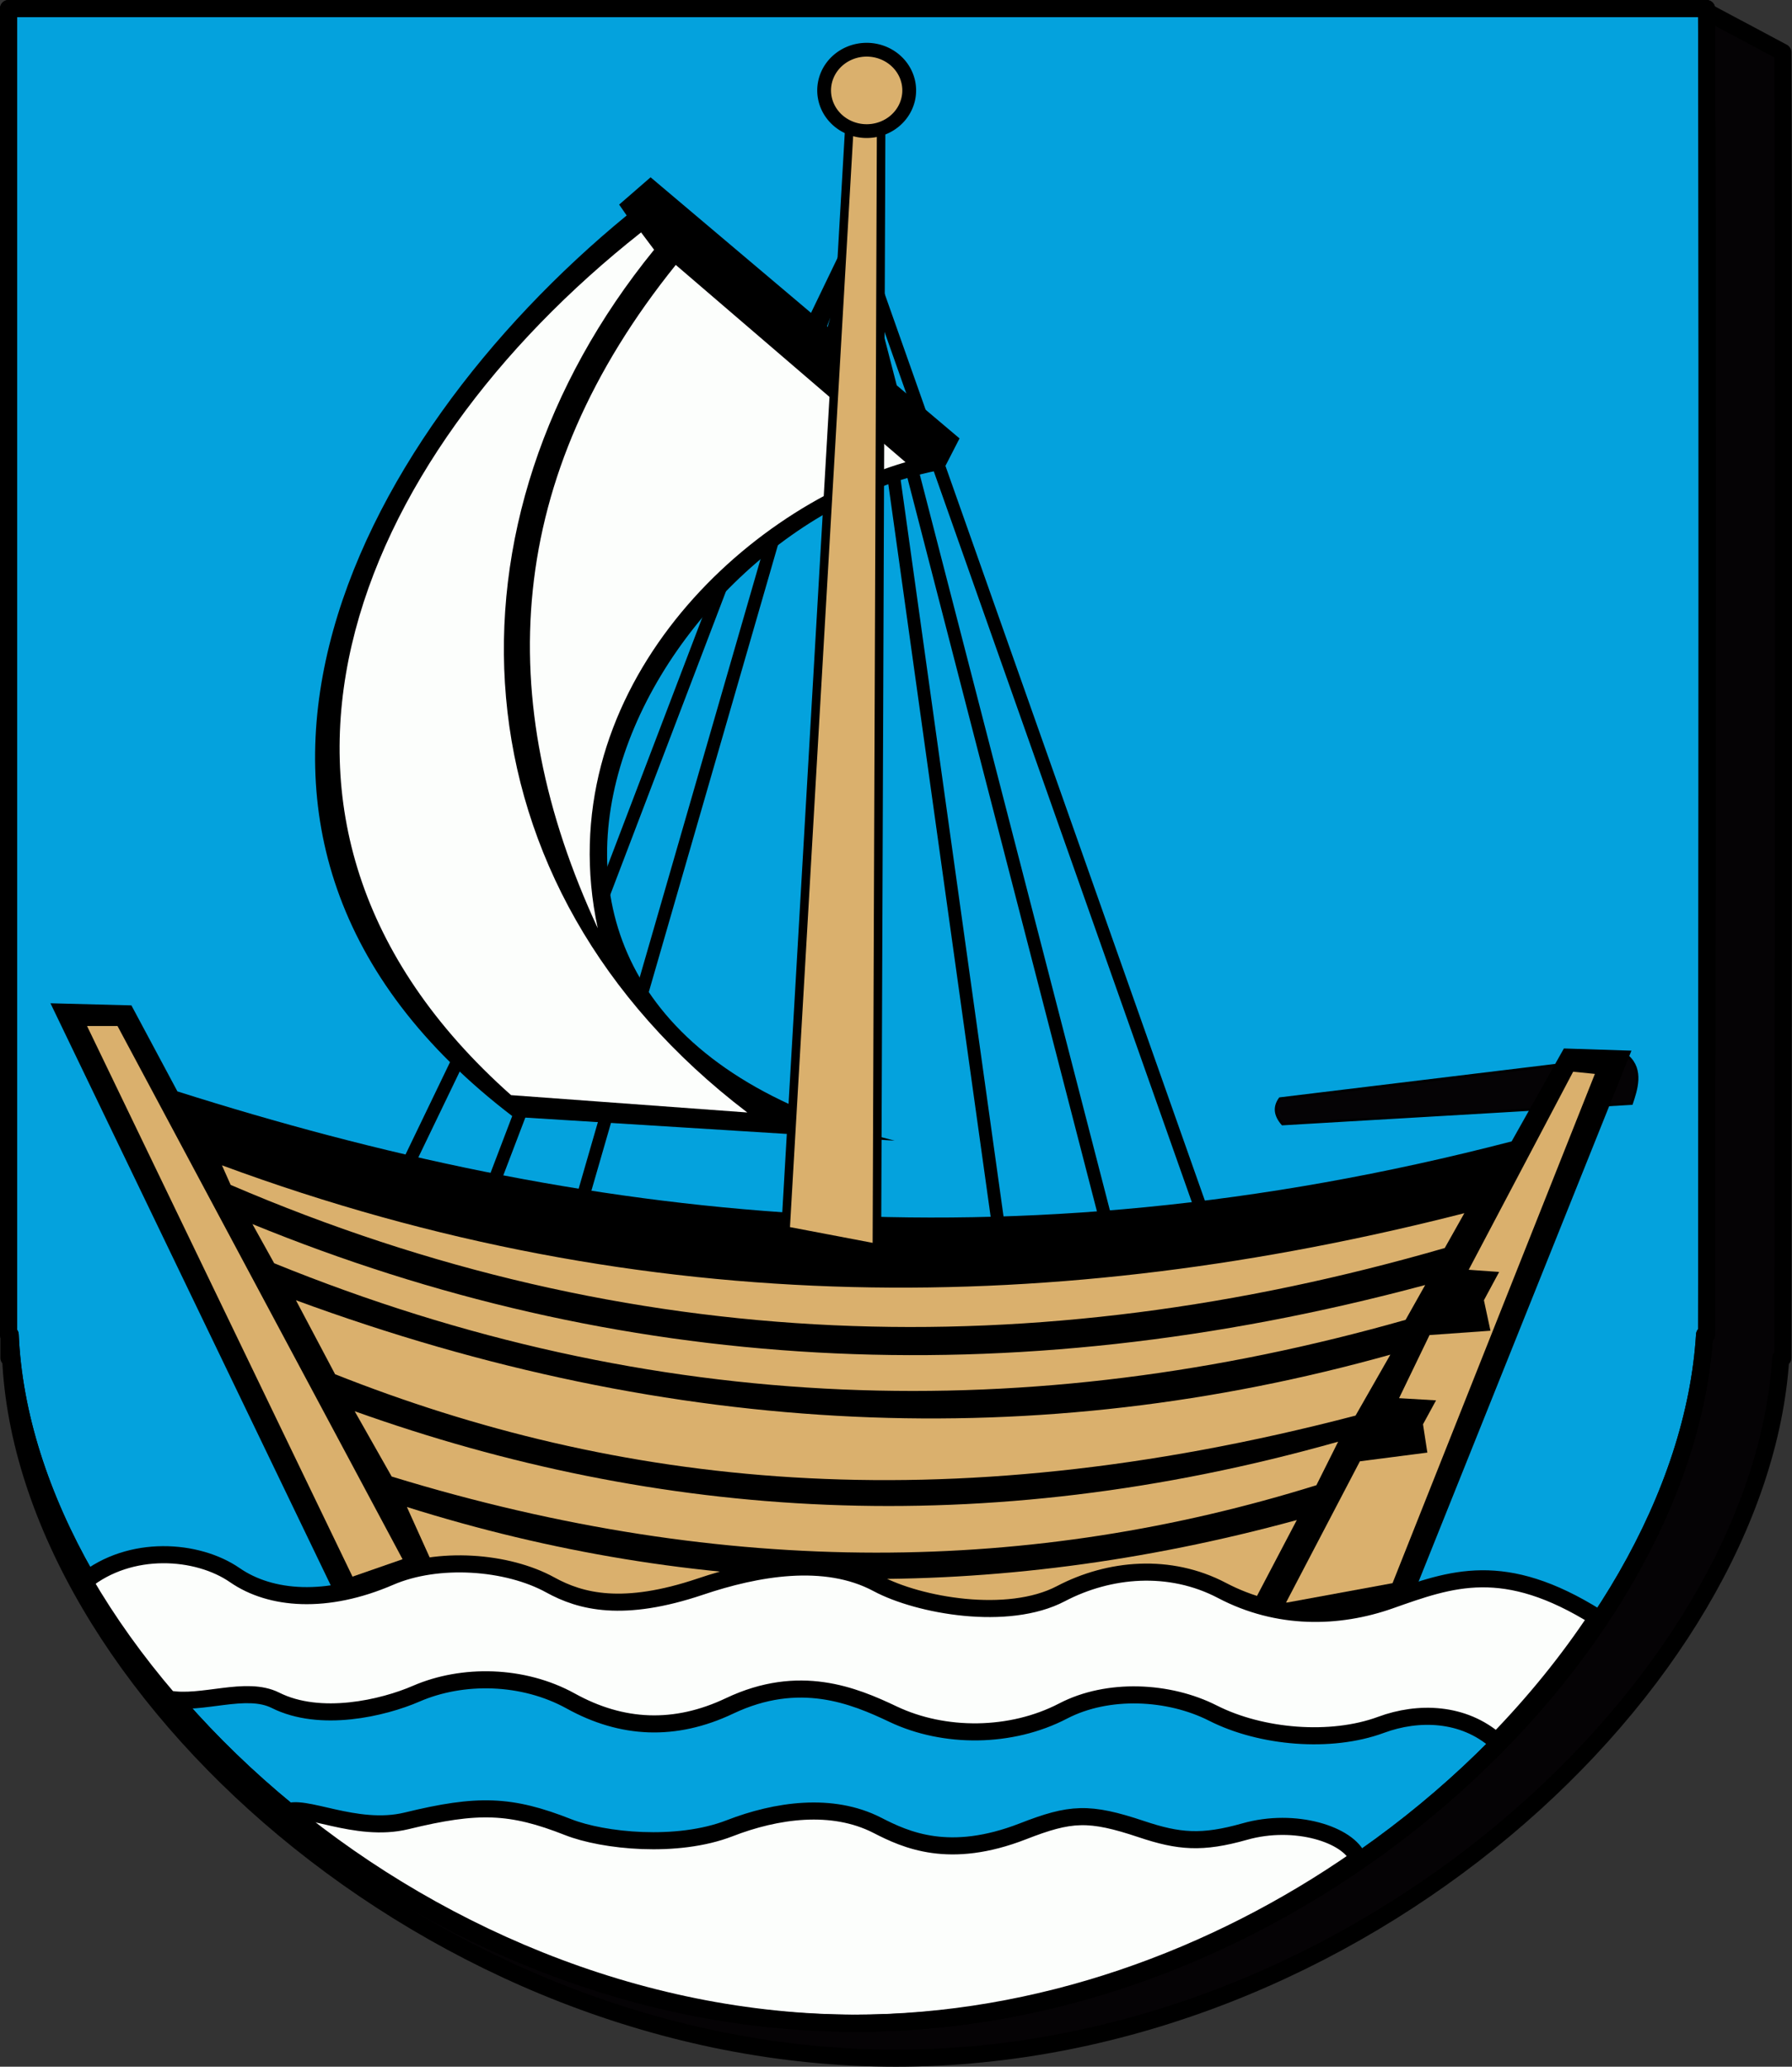
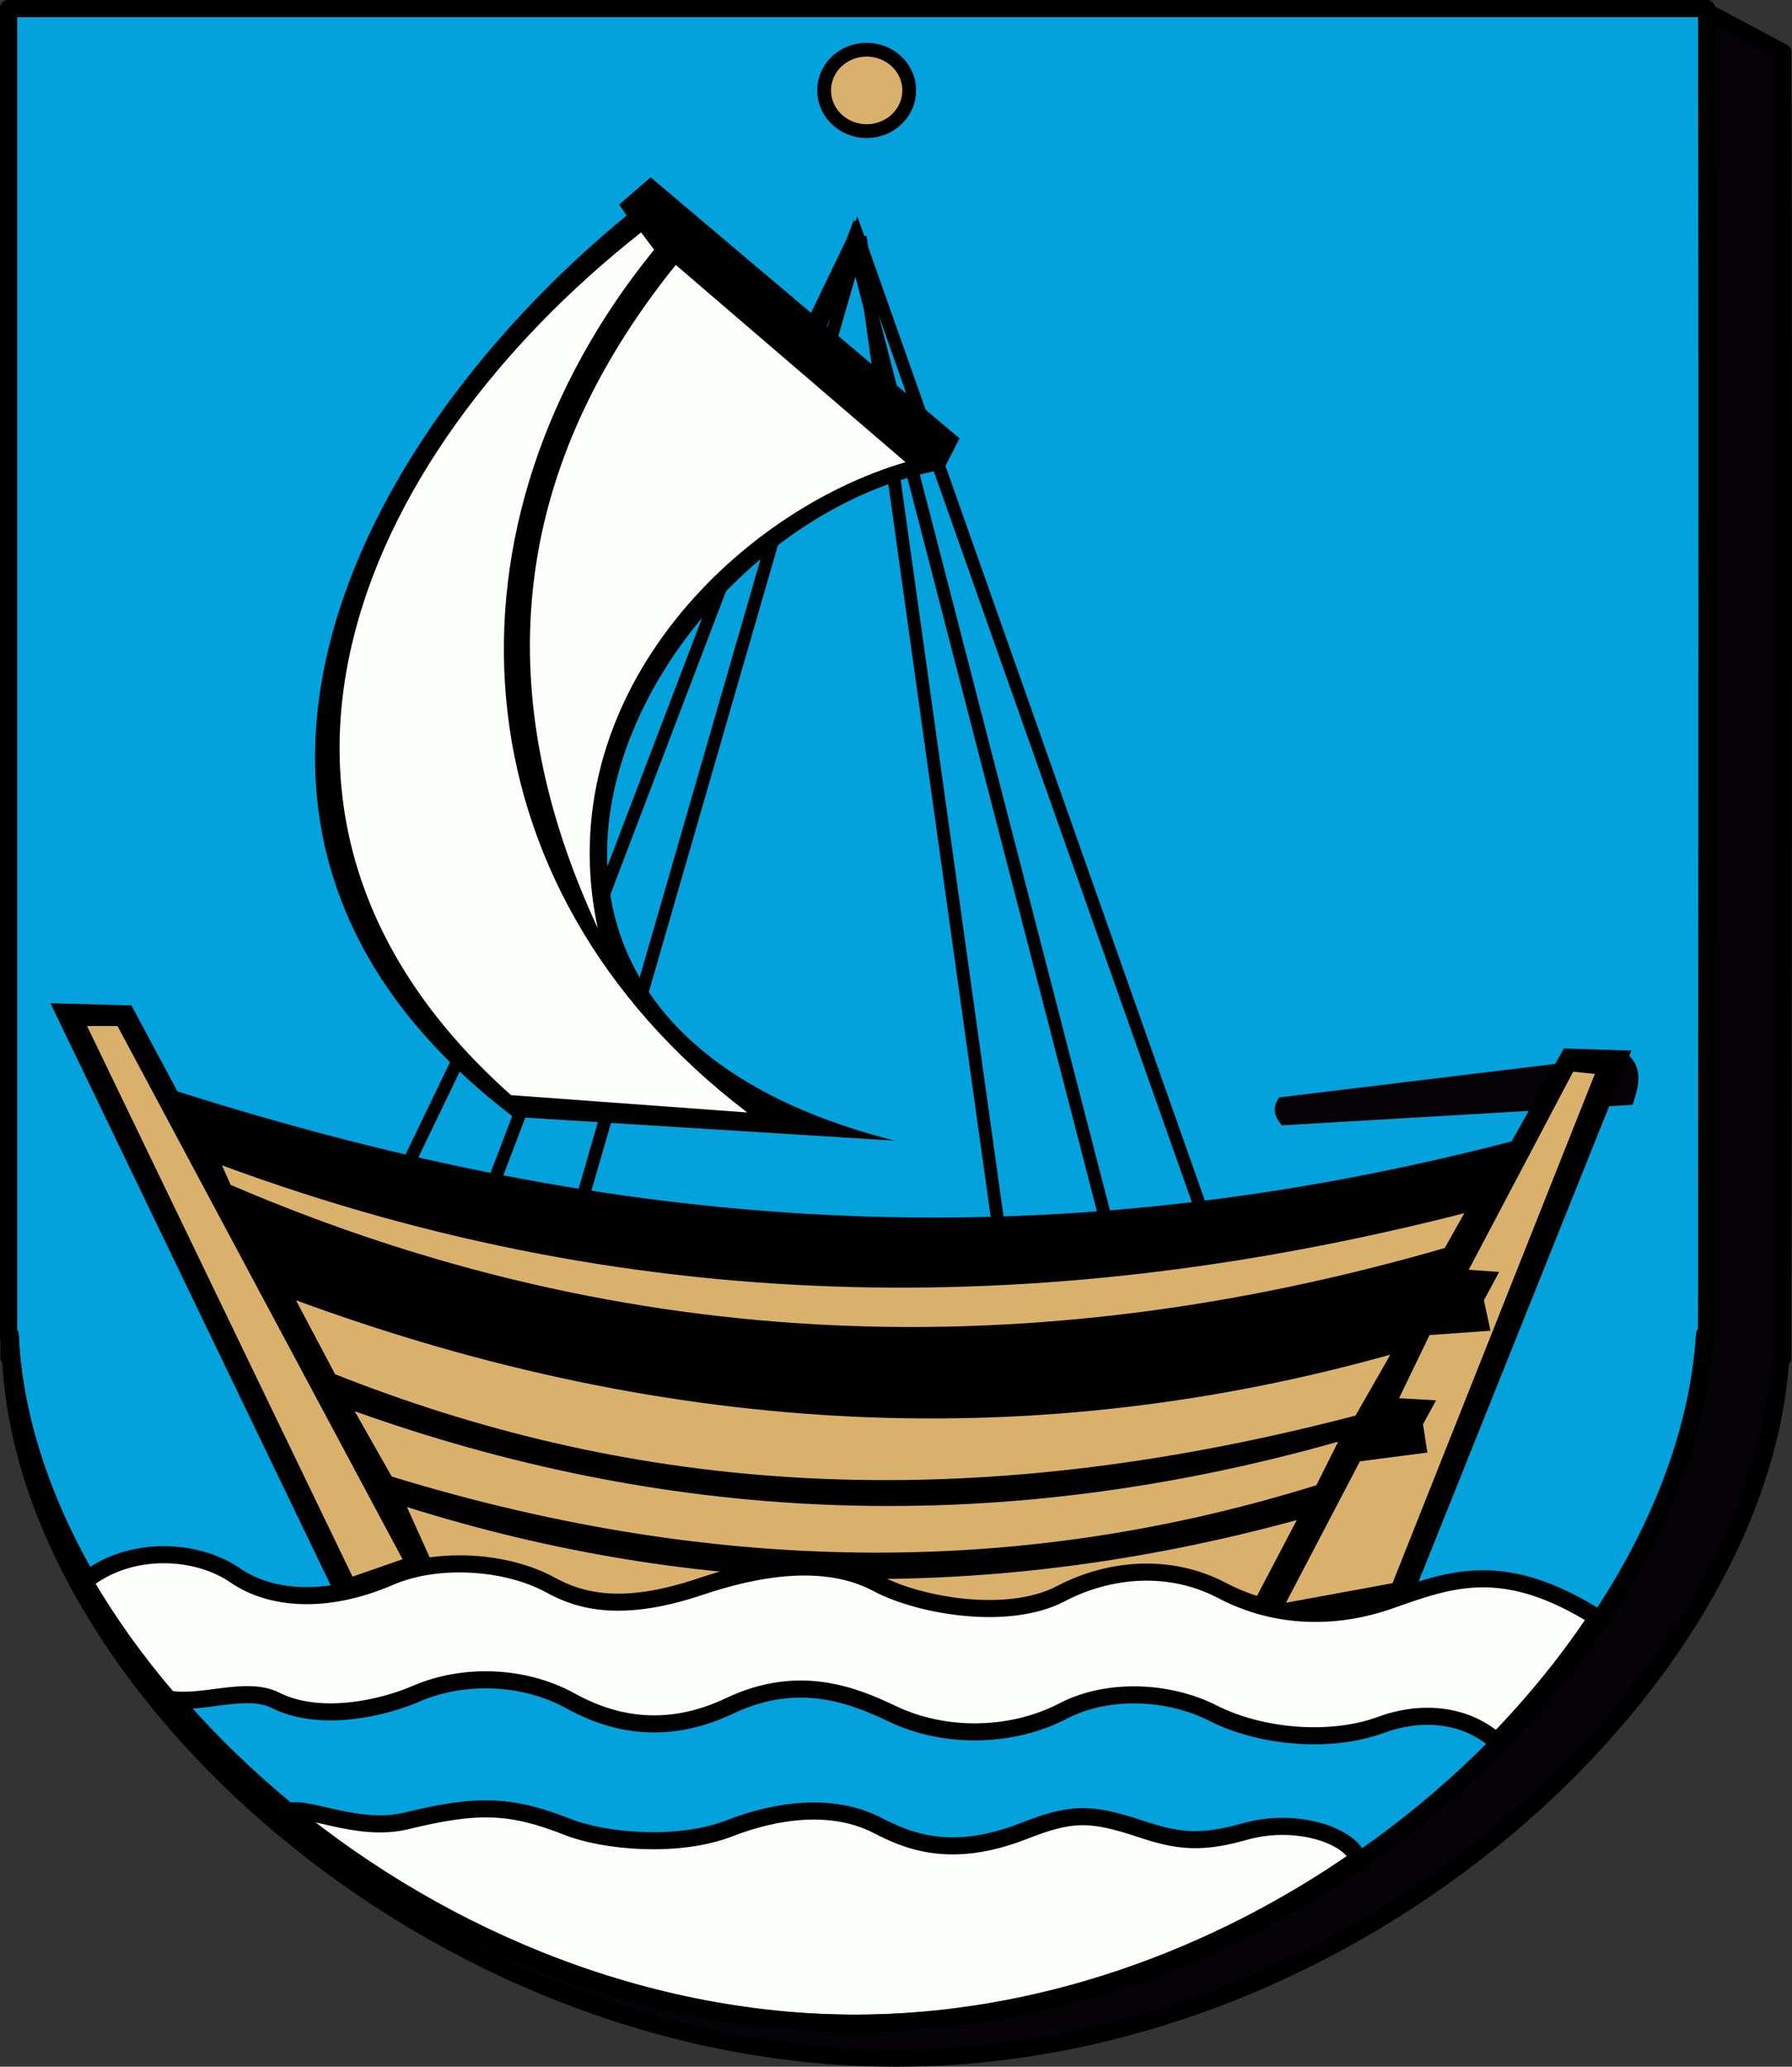
<svg xmlns="http://www.w3.org/2000/svg" xmlns:ns1="http://sodipodi.sourceforge.net/DTD/sodipodi-0.dtd" xmlns:ns2="http://www.inkscape.org/namespaces/inkscape" id="svg2" ns1:version="0.32" ns2:version="0.45.1" width="743.71" height="857.527" version="1.0" ns1:docbase="E:\WIKIPEDIA\Poczekalnia" ns1:docname="POL_gmina_Sztutowo_COA.svg" ns2:output_extension="org.inkscape.output.svg.inkscape">
  <rect width="100%" height="100%" fill="#333333" stroke="none" />
  <defs id="defs5" />
  <ns1:namedview ns2:window-height="702" ns2:window-width="836" ns2:pageshadow="2" ns2:pageopacity="0.0" guidetolerance="10.0" gridtolerance="10.0" objecttolerance="10.0" borderopacity="1.0" bordercolor="#666666" pagecolor="#ffffff" id="base" ns2:zoom="0.54187167" ns2:cx="292.36657" ns2:cy="414.53676" ns2:window-x="44" ns2:window-y="32" ns2:current-layer="svg2" />
  <g id="g5292" transform="translate(330.555,326.19)">
    <path ns1:nodetypes="cccsccccc" id="path2972" d="M -326.853,-322.488 L -326.853,237.231 L -326.134,237.231 C -320.277,371.616 -151.202,527.793 41.241,527.793 C 233.683,527.793 400.047,371.616 408.491,237.231 L 409.366,237.231 C 409.366,237.231 409.918,-156.274 409.366,-304.488 L 375.597,-322.488 L -326.853,-322.488 z " style="fill:#050305;fill-opacity:1;fill-rule:nonzero;stroke:#000000;stroke-width:7.087;stroke-linecap:round;stroke-linejoin:round;stroke-miterlimit:4;stroke-dasharray:none;stroke-dashoffset:0;stroke-opacity:1" />
    <path style="fill:#04a2dd;fill-opacity:1;fill-rule:nonzero;stroke:#000000;stroke-width:7.087;stroke-linecap:round;stroke-linejoin:round;stroke-miterlimit:4;stroke-dasharray:none;stroke-dashoffset:0;stroke-opacity:1" d="M -327.012,-322.647 L -327.012,227.623 L -326.324,227.623 C -320.718,359.74 -158.876,513.28 25.332,513.28 C 209.54,513.28 368.785,359.74 376.868,227.623 L 377.705,227.623 C 377.705,227.623 378.234,-176.935 377.705,-322.647 C 258.61,-322.647 -227.79,-322.647 -327.012,-322.647 z " id="path2280" ns1:nodetypes="cccscccc" />
    <path style="fill:#fcfefc;fill-opacity:1;fill-rule:nonzero;stroke:#000000;stroke-width:7.087;stroke-linecap:round;stroke-linejoin:round;stroke-miterlimit:4;stroke-dasharray:none;stroke-dashoffset:0;stroke-opacity:1" d="M -212.025,426.028 C -148.645,477.687 -65.138,513.28 23.554,513.28 C 100.922,513.28 173.887,486.195 233.098,444.988 C 229.199,435.025 206.952,427.848 186.063,433.767 C 168.232,438.819 158.637,437.939 143.181,432.774 C 121.34,425.477 113.764,425.965 94.012,433.656 C 63.452,445.556 45.431,437.27 33.562,431.179 C 14.809,421.554 -8.364,424.875 -27.745,432.396 C -49.628,440.887 -80.275,437.644 -94.768,431.933 C -118.578,422.55 -132.244,422.105 -161.792,429.319 C -183.03,434.505 -205.022,421.718 -212.025,426.028 z " id="path3258" ns1:nodetypes="cscsssssssc" />
    <path ns1:nodetypes="cccscccc" id="path3260" d="M -327.012,-322.647 L -327.012,227.623 L -326.324,227.623 C -320.718,359.74 -158.876,513.28 25.332,513.28 C 209.54,513.28 368.785,359.74 376.868,227.623 L 377.705,227.623 C 377.705,227.623 378.234,-176.935 377.705,-322.647 C 258.61,-322.647 -227.79,-322.647 -327.012,-322.647 z " style="fill:none;fill-opacity:1;fill-rule:nonzero;stroke:#000000;stroke-width:7.087;stroke-linecap:round;stroke-linejoin:round;stroke-miterlimit:4;stroke-dasharray:none;stroke-dashoffset:0;stroke-opacity:1" />
    <path ns1:nodetypes="ccccc" id="path5290" d="M 200.637,129.618 L 345.01,112.102 C 351.375,117.764 348.476,126.079 346.603,131.741 L 201.698,140.234 C 198.611,136.695 198.064,133.157 200.637,129.618 z " style="fill:#050305;fill-opacity:1;fill-rule:evenodd;stroke:#000000;stroke-width:1px;stroke-linecap:butt;stroke-linejoin:miter;stroke-opacity:1" />
    <g transform="translate(762.983,0)" id="g5267">
      <path style="fill:none;fill-rule:evenodd;stroke:#000000;stroke-width:5.315;stroke-linecap:butt;stroke-linejoin:miter;stroke-miterlimit:4;stroke-dasharray:none;stroke-opacity:1" d="M -924.922,158.303 L -738.069,-229.417 L -590.144,189.445 L -632.186,189.445 L -739.626,-226.302 L -892.223,173.874 L -854.852,181.66 L -736.512,-227.86 L -677.342,195.674" id="path4296" />
      <g id="g3322">
        <path ns1:nodetypes="ccccccccc" id="path3313" d="M -823.531,-252.625 L -836.577,-241.302 L -833.46,-236.784 C -947.045,-143.544 -1033.304,20.886 -880.531,137.219 L -722.25,147.094 C -930.412,94.384 -827.682,-105.91 -705.156,-130.812 L -703.4,-128.542 L -695.312,-144.281 L -823.531,-252.625 z " style="fill:#000000;fill-opacity:1;fill-rule:evenodd;stroke:none;stroke-width:1px;stroke-linecap:butt;stroke-linejoin:miter;stroke-opacity:1" />
        <path ns1:nodetypes="ccccc" id="path3317" d="M -827.471,-229.761 L -822.075,-222.566 C -913.711,-109.963 -907.208,41.088 -783.399,135.405 L -881.437,128.21 C -1010.584,13.437 -946.605,-135.804 -827.471,-229.761 z " style="fill:#fcfefc;fill-opacity:1;fill-rule:evenodd;stroke:none;stroke-width:1px;stroke-linecap:butt;stroke-linejoin:miter;stroke-opacity:1" />
        <path ns1:nodetypes="cccc" id="path3319" d="M -813.08,-216.27 L -717.741,-134.422 C -788.286,-113.753 -865.972,-36.614 -845.46,58.954 C -889.672,-36.225 -883.948,-128.283 -813.08,-216.27 z " style="fill:#fcfefc;fill-opacity:1;fill-rule:evenodd;stroke:none;stroke-width:1px;stroke-linecap:butt;stroke-linejoin:miter;stroke-opacity:1" />
      </g>
      <g id="g3299" style="stroke:none">
        <path ns1:nodetypes="ccccccccccccc" id="path3269" d="M -1072.594,90.094 L -952.125,340.219 L -911.469,340.312 L -910.094,342.875 L -580.531,350.719 L -582.75,354.625 L -513.5,351.75 L -416.469,109.75 L -444.5,108.844 L -466.188,147.406 C -676.897,202.14 -852.959,179.602 -1019.906,126.656 L -1039,90.969 L -1072.594,90.094 z " style="fill:#000000;fill-rule:evenodd;stroke:none;stroke-width:1px;stroke-linecap:butt;stroke-linejoin:miter;stroke-opacity:1" />
        <path ns1:nodetypes="ccccc" id="path3283" d="M -1001.421,157.327 C -824.322,222.774 -653.293,219.931 -485.811,177.193 L -493.938,191.641 C -664.216,240.938 -832.345,236.524 -997.809,165.454 L -1001.421,157.327 z " style="fill:#dab06d;fill-opacity:1;fill-rule:evenodd;stroke:none;stroke-width:1px;stroke-linecap:butt;stroke-linejoin:miter;stroke-opacity:1" />
-         <path ns1:nodetypes="ccccc" id="path3287" d="M -988.779,181.708 L -979.749,197.962 C -821.978,262.119 -665.555,265.605 -510.192,221.439 L -502.065,206.992 C -676.581,253.816 -838.34,243.234 -988.779,181.708 z " style="fill:#dab06d;fill-opacity:1;fill-rule:evenodd;stroke:none;stroke-width:1px;stroke-linecap:butt;stroke-linejoin:miter;stroke-opacity:1" />
        <path ns1:nodetypes="ccccc" id="path3289" d="M -970.719,213.313 C -813.163,271.296 -662.03,276.622 -516.513,235.887 L -530.961,261.171 C -704.378,306.514 -838.665,289.899 -954.465,244.014 L -970.719,213.313 z " style="fill:#dab06d;fill-opacity:1;fill-rule:evenodd;stroke:none;stroke-width:1px;stroke-linecap:butt;stroke-linejoin:miter;stroke-opacity:1" />
        <path ns1:nodetypes="ccccc" id="path3291" d="M -946.338,259.365 L -930.987,286.455 C -790.362,329.573 -663.776,326.362 -547.215,290.067 L -538.185,272.007 C -685.707,313.679 -820.471,304.317 -946.338,259.365 z " style="fill:#dab06d;fill-opacity:1;fill-rule:evenodd;stroke:none;stroke-width:1px;stroke-linecap:butt;stroke-linejoin:miter;stroke-opacity:1" />
        <path ns1:nodetypes="ccccc" id="path3293" d="M -924.666,299.097 C -805.141,336.733 -682.091,339.118 -555.342,304.515 L -574.304,340.635 C -700.268,356.205 -814.925,354.816 -912.024,327.09 L -924.666,299.097 z " style="fill:#dab06d;fill-opacity:1;fill-rule:evenodd;stroke:none;stroke-width:1px;stroke-linecap:butt;stroke-linejoin:miter;stroke-opacity:1" />
        <path id="path3295" d="M -1057.406,99.535 L -1044.764,99.535 L -926.472,320.769 L -947.241,327.993 L -1057.406,99.535 z " style="fill:#dab06d;fill-opacity:1;fill-rule:evenodd;stroke:none;stroke-width:1px;stroke-linecap:butt;stroke-linejoin:miter;stroke-opacity:1" />
        <path id="path3297" d="M -440.661,118.498 L -431.631,119.401 L -515.61,330.702 L -559.857,338.829 L -529.155,280.134 L -501.162,276.522 L -502.968,264.783 L -497.55,254.85 L -512.901,253.947 L -500.259,227.76 L -474.975,225.954 L -477.684,213.313 L -471.363,201.574 L -484.005,200.671 L -440.661,118.498 z " style="fill:#dab06d;fill-opacity:1;fill-rule:evenodd;stroke:none;stroke-width:1px;stroke-linecap:butt;stroke-linejoin:miter;stroke-opacity:1" />
      </g>
-       <path style="fill:#dab06d;fill-opacity:1;fill-rule:evenodd;stroke:#000000;stroke-width:3.543;stroke-linecap:butt;stroke-linejoin:miter;stroke-miterlimit:4;stroke-dasharray:none;stroke-opacity:1" d="M -767.545,184.417 L -740.455,-283.334 L -727.813,-285.14 L -729.619,191.641 L -767.545,184.417 z " id="path3311" />
      <path ns1:type="arc" style="fill:#dab06d;fill-opacity:1;fill-rule:evenodd;stroke:#000000;stroke-width:6.732;stroke-linecap:round;stroke-linejoin:round;stroke-miterlimit:4;stroke-dasharray:none;stroke-opacity:1" id="path3309" ns1:cx="-734.13446" ns1:cy="-288.75235" ns1:rx="20.768871" ns1:ry="19.865877" d="M -720.995,-273.368 A 20.769,19.866 0 1 1 -720.787,-273.532" ns1:start="0.8858213" ns1:end="7.1560143" ns1:open="true" transform="matrix(0.85,0,0,0.85,-109.867,-43.213)" />
    </g>
    <path ns1:nodetypes="ccssssssssccssssssssc" id="path2282" d="M -295.522,330.028 C -285.778,346.772 -274.06,363.14 -260.643,378.772 C -246.736,381.369 -228.498,373.148 -216.239,379.302 C -197.616,388.65 -171.56,382.524 -157.812,376.559 C -138.676,368.257 -113.525,368.633 -93.671,379.61 C -72.45,391.343 -50.511,392.412 -27.744,381.613 C 1.159,367.905 23.823,377.33 40.057,385.041 C 61.32,395.141 89.052,394.998 110.665,383.745 C 129.185,374.102 154.527,375.326 172.83,384.618 C 192.803,394.757 221.72,397.212 242.631,389.474 C 257.996,383.789 276.767,384.221 290.522,396.361 C 306.365,380.083 320.369,362.779 332.203,344.908 C 293.536,320.692 271.901,328.785 246.295,337.818 C 224.789,345.405 199.787,345.917 176.598,333.733 C 154.899,322.331 129.822,324.531 109.718,335.071 C 87.655,346.638 50.665,339.995 33.583,330.846 C 11.779,319.168 -16.71,324.328 -39.823,332.115 C -72.005,342.958 -89.526,338.397 -102.163,331.441 C -120.104,321.565 -148.843,319.516 -168.715,328.105 C -195.012,339.472 -218.245,337.644 -233.096,327.377 C -248.586,316.668 -276.462,314.577 -295.522,330.028 z " style="fill:#fcfefc;fill-opacity:1;fill-rule:nonzero;stroke:#000000;stroke-width:7.087;stroke-linecap:round;stroke-linejoin:round;stroke-miterlimit:4;stroke-dasharray:none;stroke-dashoffset:0;stroke-opacity:1" />
  </g>
</svg>